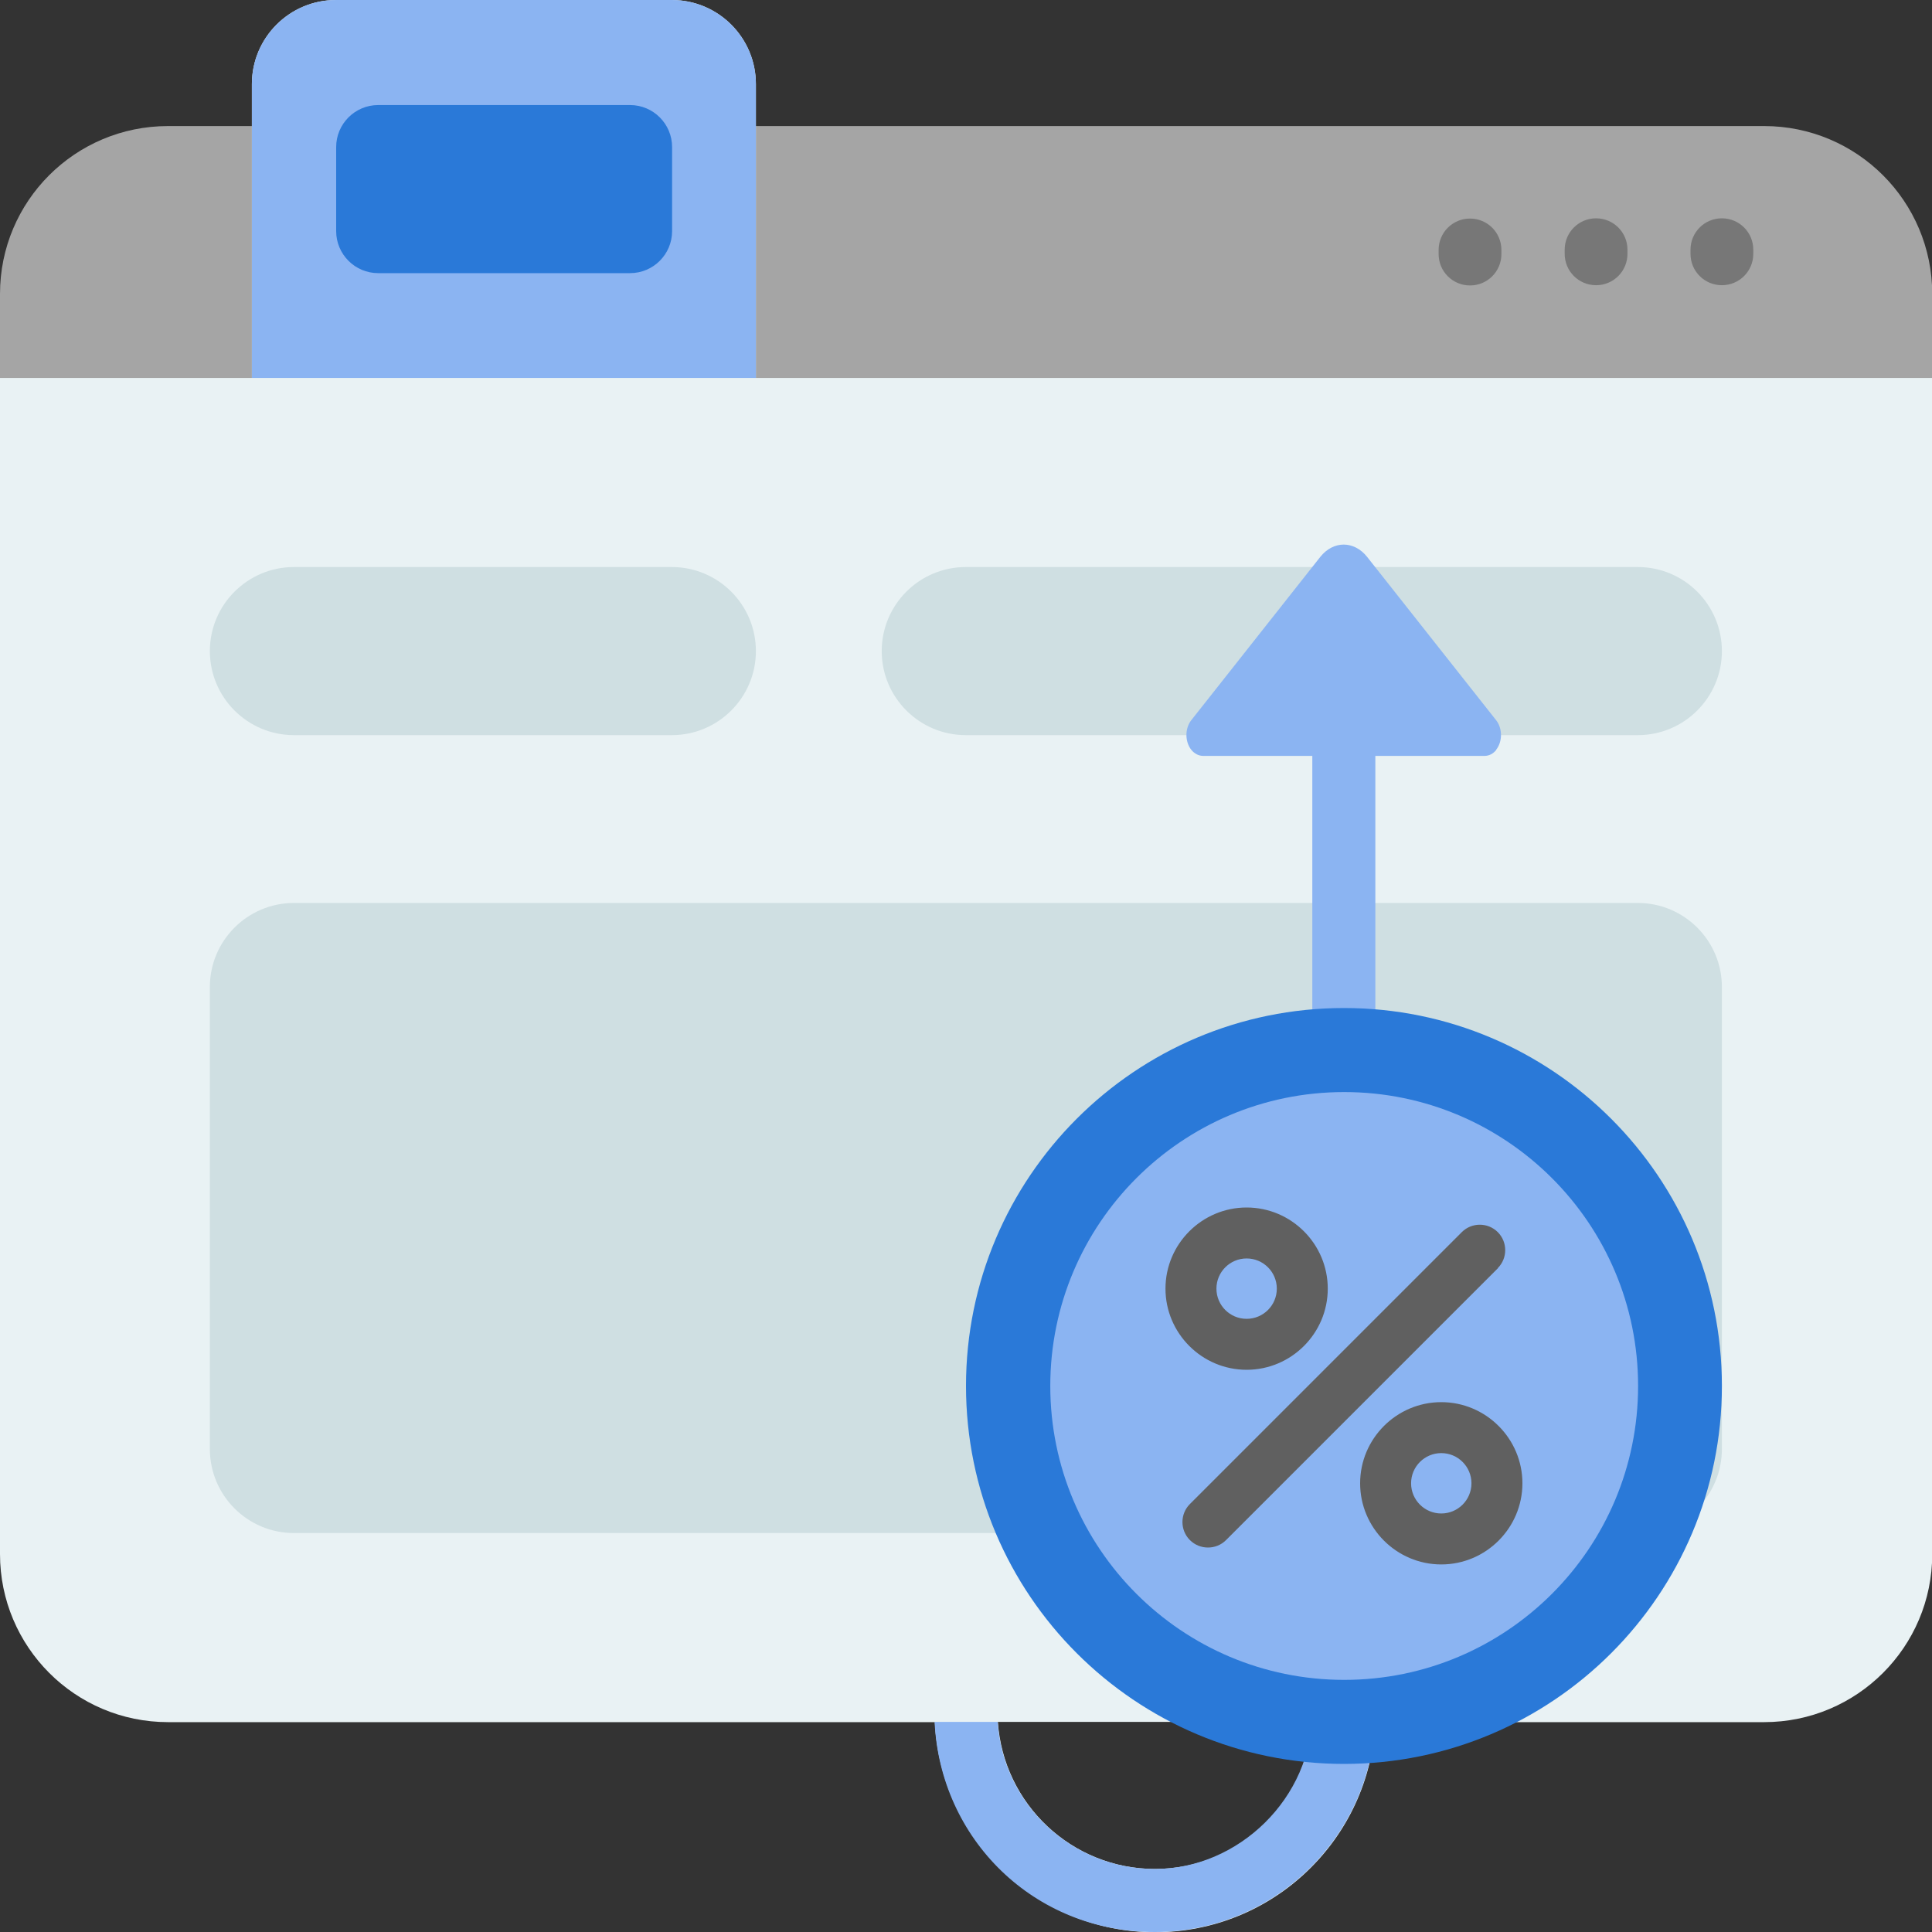
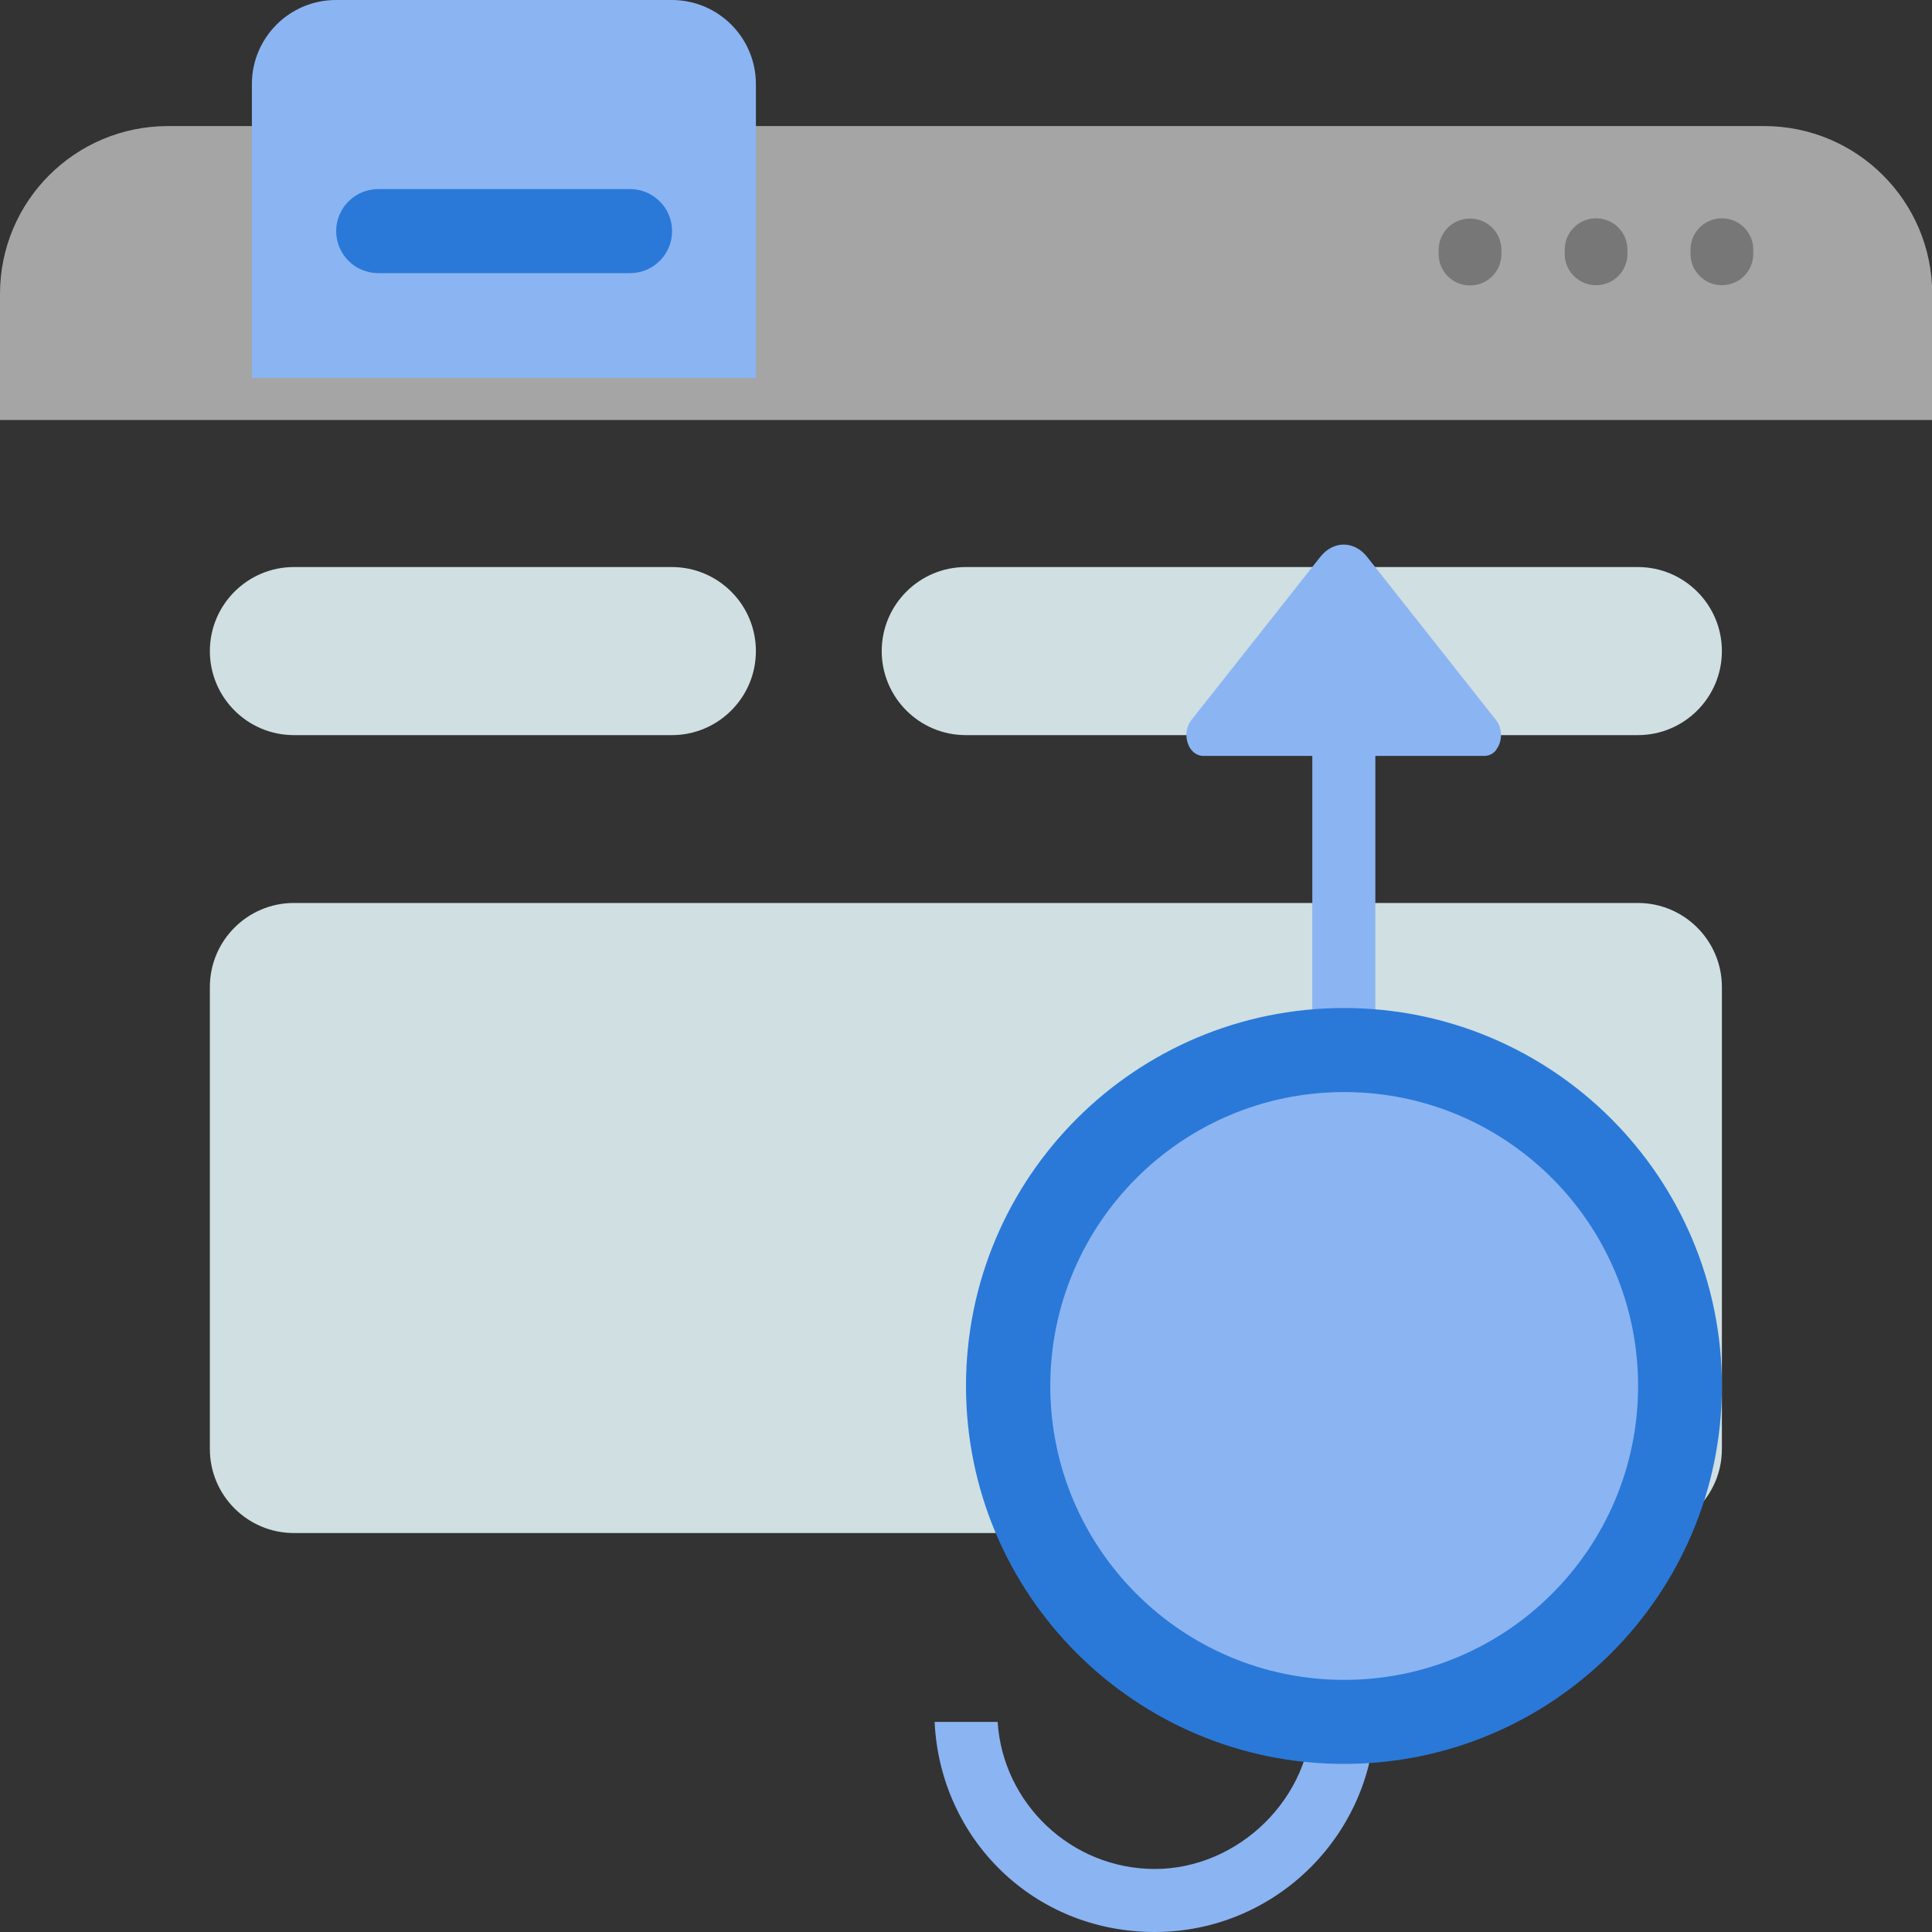
<svg xmlns="http://www.w3.org/2000/svg" id="Layer_1" version="1.1" viewBox="0 0 800 800">
  <rect x="0" y="0" width="800" height="800" fill="#333333" stroke="none" />
  <defs>
    <style>
      .st0 {
        fill: #777;
      }

      .st1 {
        fill: #e9f2f4;
      }

      .st2 {
        fill: #a5a5a5;
      }

      .st3 {
        fill: #2a79d8;
      }

      .st4 {
        fill: #606060;
      }

      .st5 {
        fill: #8bb4f2;
      }

      .st6 {
        fill: #cfdfe2;
      }
    </style>
  </defs>
  <path class="st2" d="M800,121.7v52.2H0v-52.2C0,83.3,31.1,52.2,69.6,52.2h660.9c38.4,0,69.6,31.1,69.6,69.6Z" />
  <path class="st0" d="M621.7,103.5v1.7c0,7.2-5.8,13-13,13s-13-5.8-13-13v-1.7c0-7.2,5.8-13,13-13s13,5.8,13,13ZM660.9,90.4c-7.2,0-13,5.8-13,13v1.7c0,7.2,5.8,13,13,13s13-5.8,13-13v-1.7c0-7.2-5.8-13-13-13ZM713,90.4c-7.2,0-13,5.8-13,13v1.7c0,7.2,5.8,13,13,13s13-5.8,13-13v-1.7c0-7.2-5.8-13-13-13Z" />
-   <path class="st1" d="M313,156.5V34.8c0-19.2-15.6-34.8-34.8-34.8h-139.1c-19.2,0-34.8,15.6-34.8,34.8v121.7H0v487c0,38.4,31.1,69.6,69.6,69.6h317.5c2.3,48.3,42.3,87,91.2,87s88.9-38.6,91.2-87h161c38.4,0,69.6-31.1,69.6-69.6V156.5h-487ZM478.3,773.9c-34.5,0-62.8-26.9-65.1-60.9h130.1c-2.2,33.9-30.6,60.9-65.1,60.9Z" />
  <path class="st5" d="M313,34.8v121.7H104.3V34.8C104.3,15.6,119.9,0,139.1,0h139.1c19.2,0,34.8,15.6,34.8,34.8Z" />
-   <path class="st3" d="M278.3,60.9v34.8c0,9.6-7.8,17.4-17.4,17.4h-104.3c-9.6,0-17.4-7.8-17.4-17.4v-34.8c0-9.6,7.8-17.4,17.4-17.4h104.3c9.6,0,17.4,7.8,17.4,17.4Z" />
+   <path class="st3" d="M278.3,60.9v34.8c0,9.6-7.8,17.4-17.4,17.4h-104.3c-9.6,0-17.4-7.8-17.4-17.4c0-9.6,7.8-17.4,17.4-17.4h104.3c9.6,0,17.4,7.8,17.4,17.4Z" />
  <path class="st6" d="M678.3,634.8H121.7c-19.2,0-34.8-15.6-34.8-34.8v-191.3c0-19.2,15.6-34.8,34.8-34.8h556.5c19.2,0,34.8,15.6,34.8,34.8v191.3c0,19.2-15.6,34.8-34.8,34.8ZM313,269.6h0c0-19.2-15.6-34.8-34.8-34.8H121.7c-19.2,0-34.8,15.6-34.8,34.8h0c0,19.2,15.6,34.8,34.8,34.8h156.5c19.2,0,34.8-15.6,34.8-34.8ZM713,269.6h0c0-19.2-15.6-34.8-34.8-34.8h-278.3c-19.2,0-34.8,15.6-34.8,34.8h0c0,19.2,15.6,34.8,34.8,34.8h278.3c19.2,0,34.8-15.6,34.8-34.8Z" />
  <path class="st5" d="M619.6,310.5c-1.3,1.6-3,2.5-4.9,2.5h-45.2v395.7c0,50.3-41,91.3-91.3,91.3s-88.9-38.6-91.2-87h26.1c2.2,33.9,30.6,60.9,65.1,60.9s65.2-29.3,65.2-65.2v-395.7h-45.2c-1.8,0-3.6-.9-4.9-2.5-2.7-3.4-2.7-8.9,0-12.3l53.4-67.6c5.4-6.8,14-6.8,19.4,0l53.4,67.6c2.7,3.4,2.7,8.9,0,12.3Z" />
  <path class="st3" d="M713,573.9c0,86.4-70.1,156.5-156.5,156.5s-156.5-70.1-156.5-156.5,70.1-156.5,156.5-156.5,156.5,70.1,156.5,156.5Z" />
  <path class="st5" d="M678.3,573.9c0,67.2-54.5,121.7-121.7,121.7s-121.7-54.5-121.7-121.7,54.5-121.7,121.7-121.7,121.7,54.5,121.7,121.7Z" />
-   <path class="st4" d="M516.2,567.2c18.5,0,33.6-15.1,33.6-33.6s-15.1-33.6-33.6-33.6-33.6,15.1-33.6,33.6c0,18.5,15.1,33.6,33.6,33.6ZM516.2,521.1c6.9,0,12.5,5.6,12.5,12.5s-5.6,12.5-12.5,12.5-12.5-5.6-12.5-12.5c0-6.9,5.6-12.5,12.5-12.5ZM596.8,580.6c-18.5,0-33.6,15.1-33.6,33.6s15.1,33.6,33.6,33.6,33.6-15.1,33.6-33.6c0-18.5-15.1-33.6-33.6-33.6ZM596.8,626.7c-6.9,0-12.5-5.6-12.5-12.5s5.6-12.5,12.5-12.5,12.5,5.6,12.5,12.5-5.6,12.5-12.5,12.5ZM620.3,525.1l-112.6,112.6c-2.1,2.1-4.8,3.1-7.5,3.1s-5.4-1-7.5-3.1c-4.1-4.1-4.1-10.8,0-14.9l112.6-112.6c4.1-4.1,10.8-4.1,14.9,0,4.1,4.1,4.1,10.8,0,14.9Z" />
</svg>